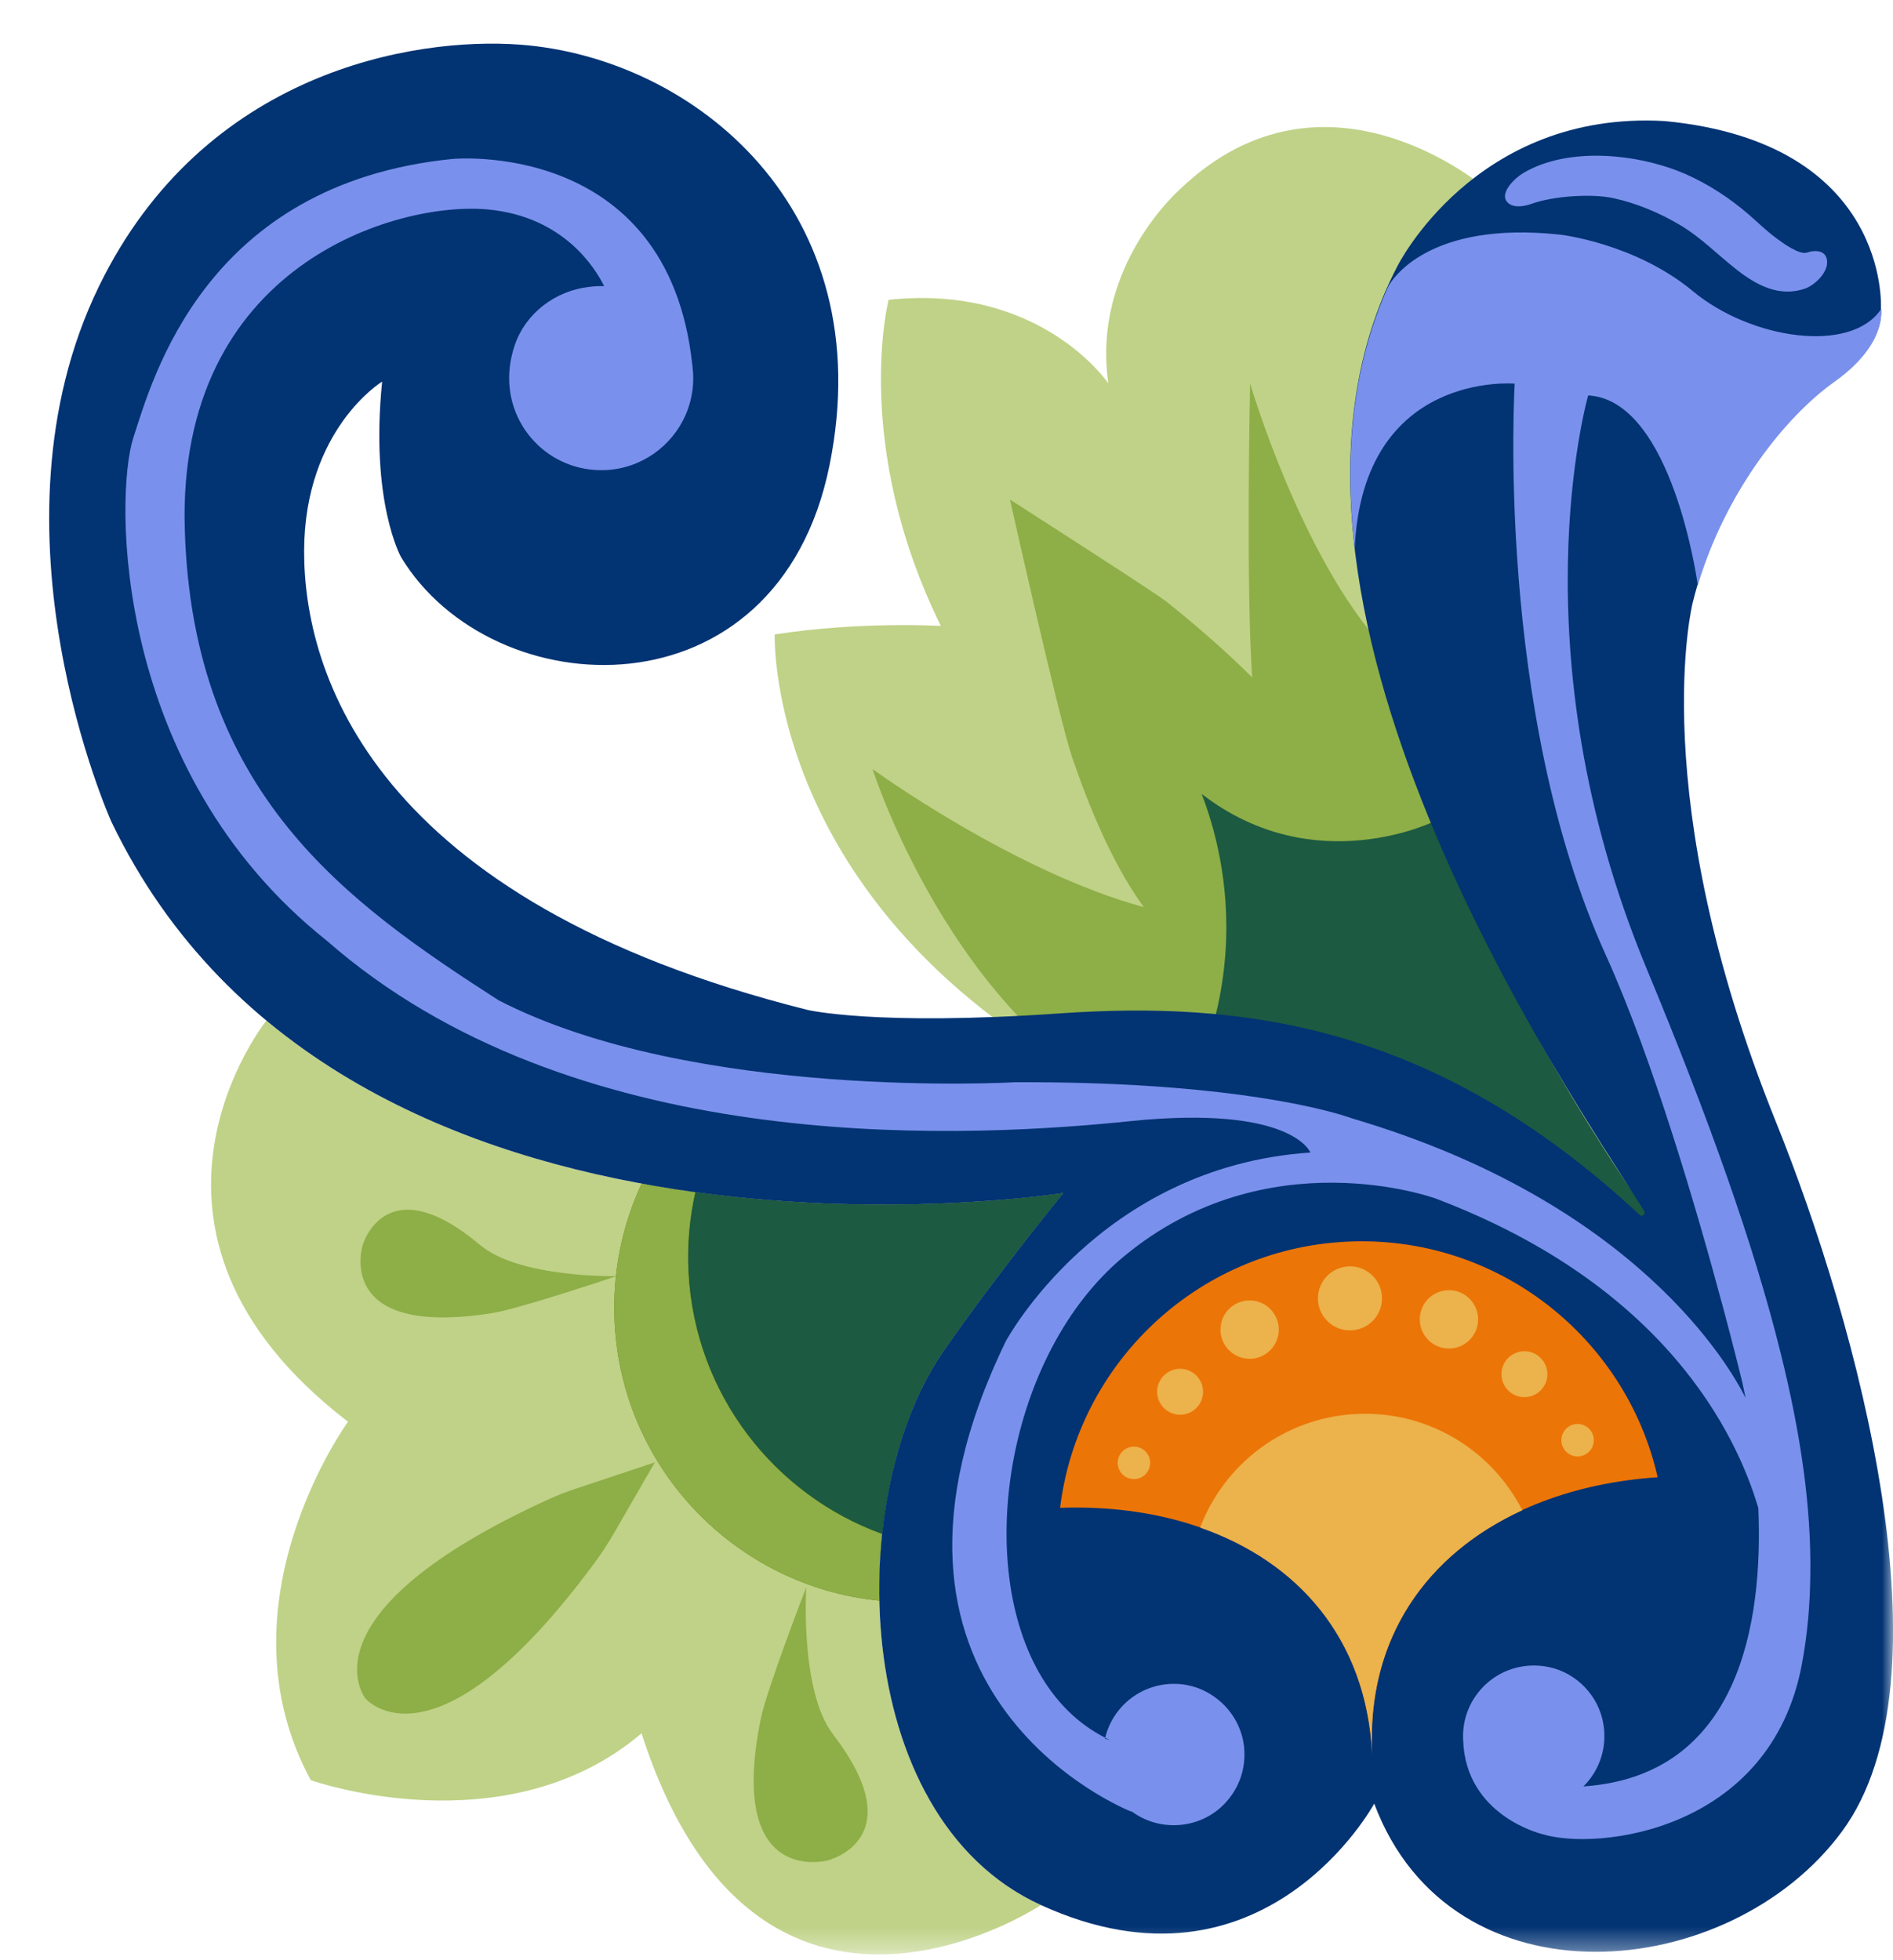
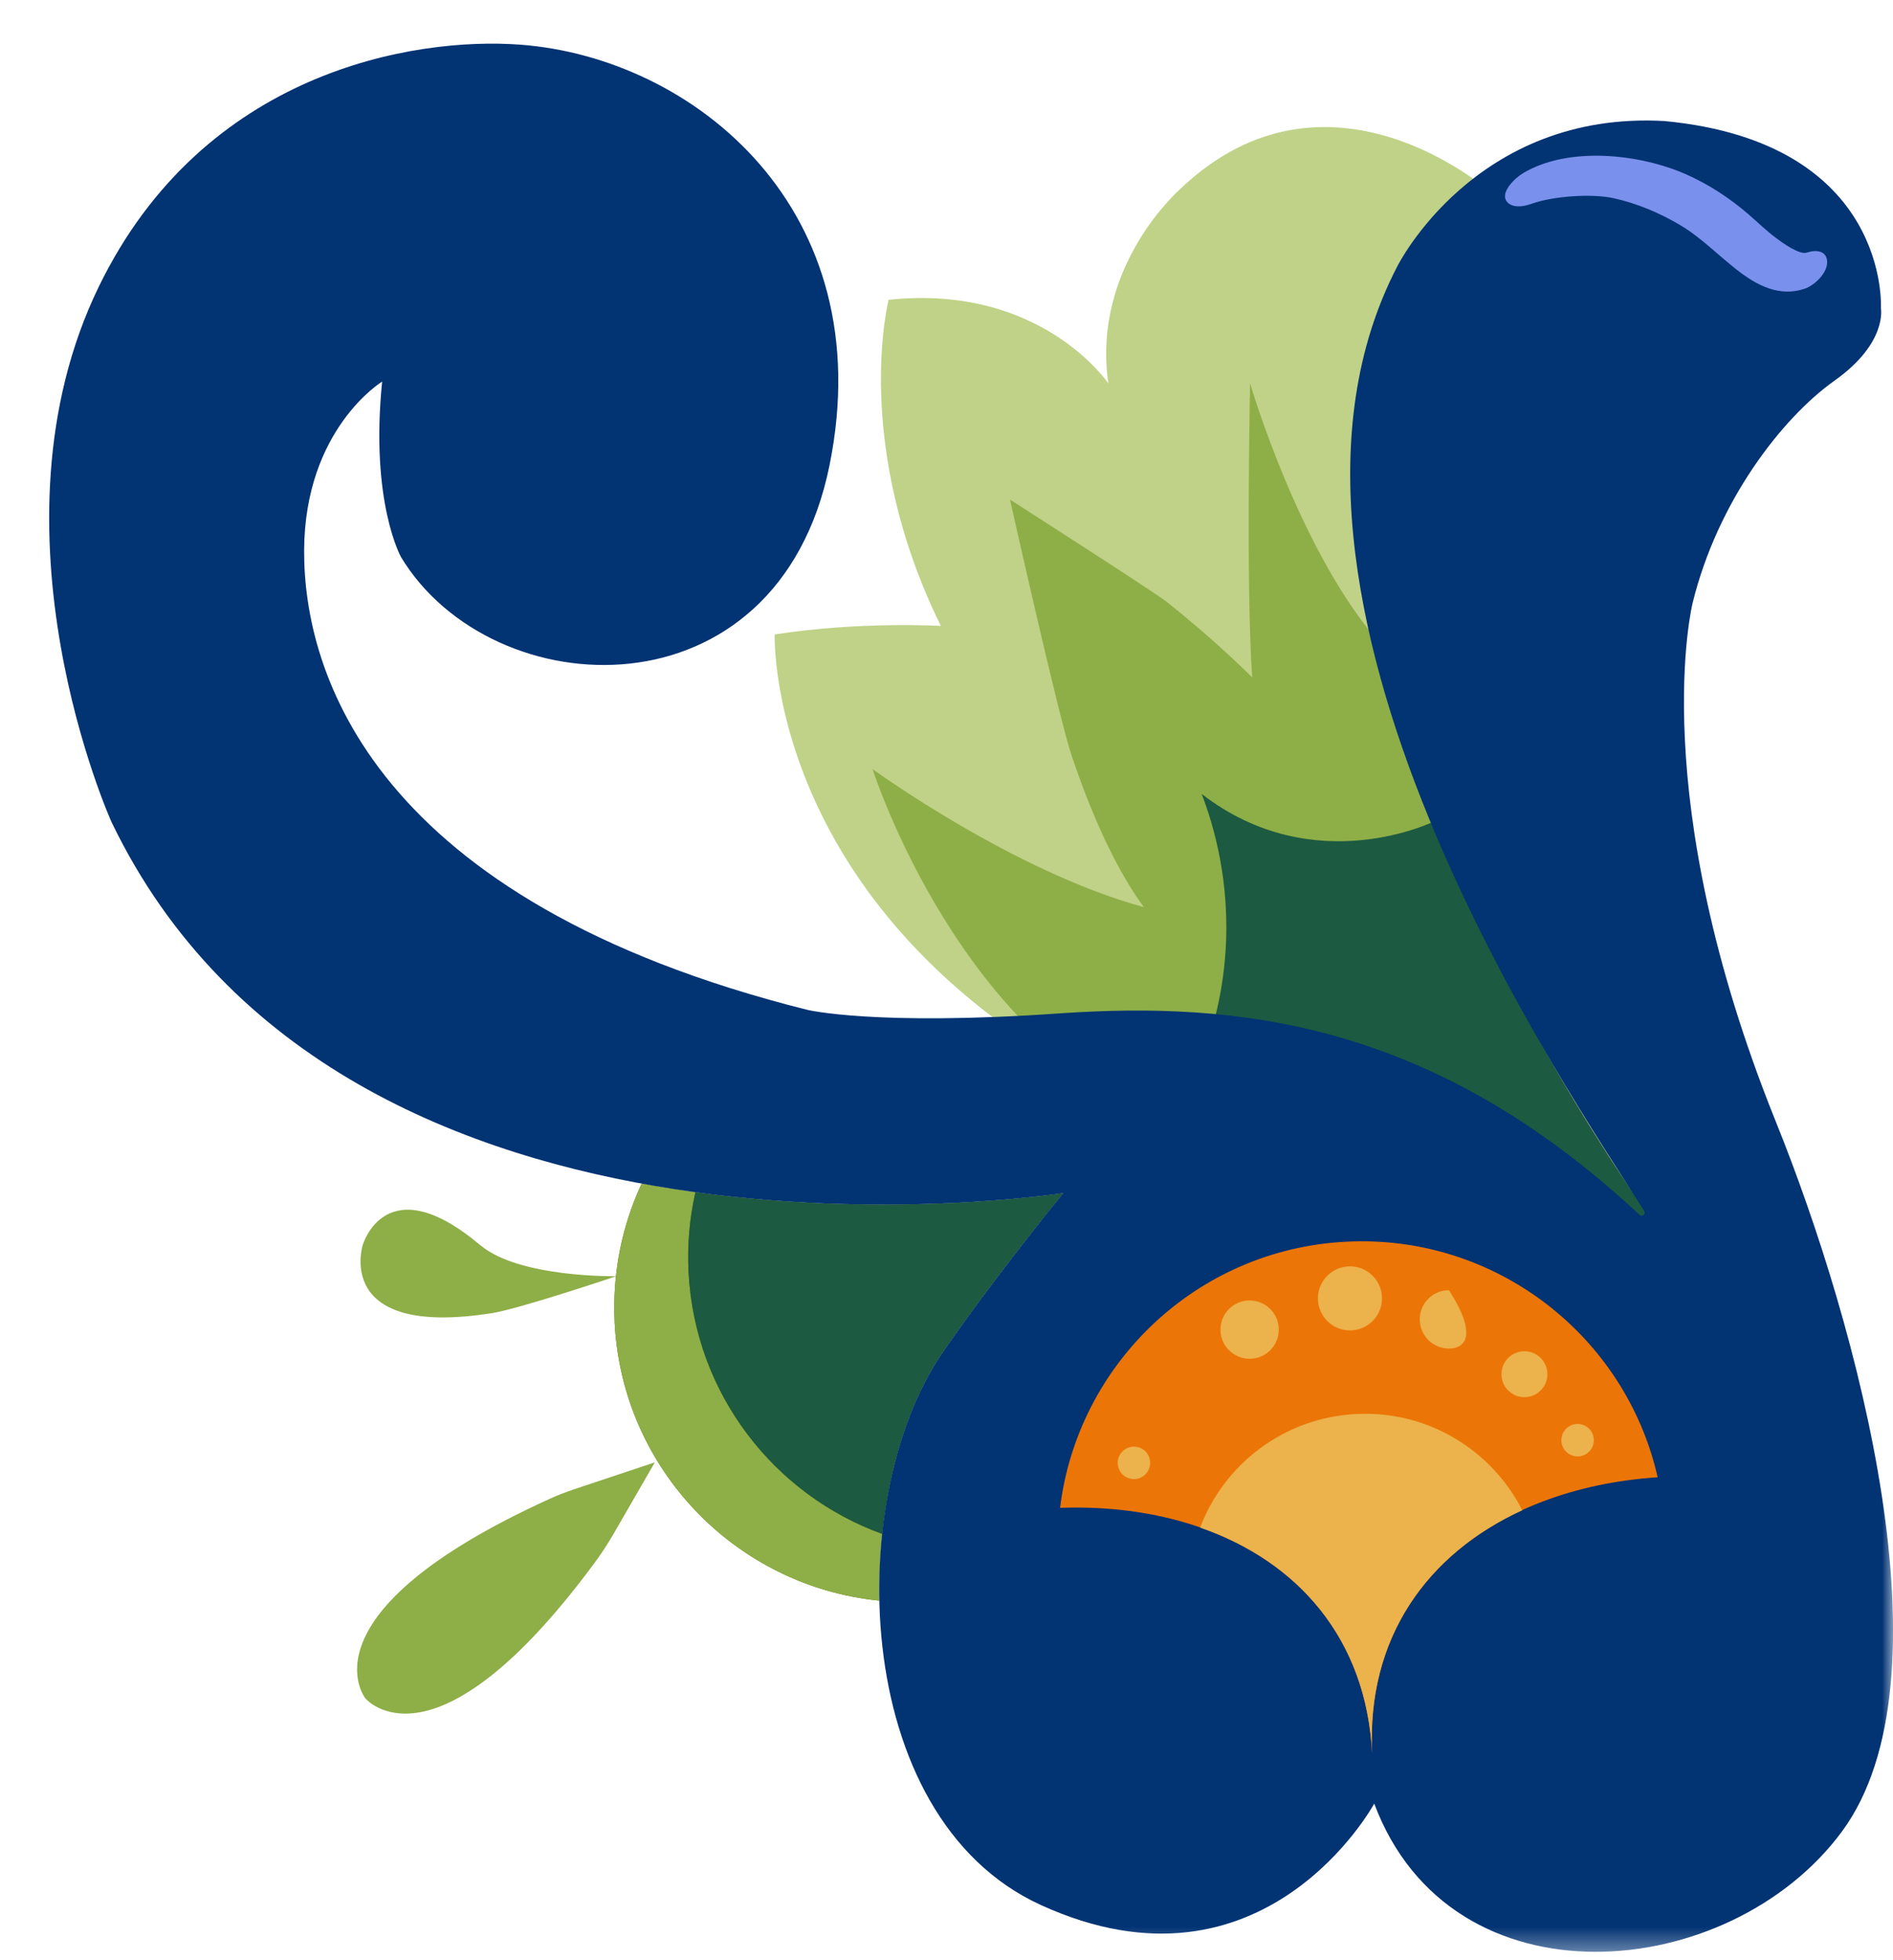
<svg xmlns="http://www.w3.org/2000/svg" width="85" height="88" viewBox="0 0 85 88" fill="none">
  <mask id="mask0_66_2870" style="mask-type:luminance" maskUnits="userSpaceOnUse" x="0" y="0" width="85" height="88">
    <path d="M85 87.656L0 87.656L0 0L85 0L85 87.656Z" fill="white" />
  </mask>
  <g mask="url(#mask0_66_2870)">
    <path d="M62.392 30.209C64.743 40.122 70.637 49.578 73.175 53.334C73.91 54.425 74.363 55.038 74.363 55.038C73.267 54.956 72.196 54.858 71.159 54.743C64.053 53.971 58.334 52.536 53.733 50.717C52.397 48.774 51.563 46.446 51.435 43.917C51.09 37.16 55.884 31.325 62.395 30.212L62.392 30.209Z" fill="#80A600" />
    <path d="M34.786 28.482C38.647 27.884 42.246 28.101 42.246 28.101C38.23 19.928 39.901 13.46 39.901 13.46C46.748 12.728 49.768 17.213 49.768 17.213C49 11.937 53.009 8.472 53.009 8.472C59.573 2.221 66.78 8.512 66.78 8.512C61.165 14.038 60.581 21.623 62.13 29.06C62.213 29.444 62.295 29.825 62.387 30.206C62.462 30.518 62.534 30.823 62.62 31.135C62.699 31.44 62.781 31.752 62.869 32.057C62.935 32.294 63.001 32.524 63.073 32.757C63.194 33.171 63.322 33.581 63.457 33.992C63.546 34.261 63.634 34.527 63.726 34.796C63.818 35.072 63.91 35.341 64.012 35.614C64.091 35.84 64.173 36.06 64.258 36.283C64.327 36.467 64.393 36.651 64.462 36.835C65.348 39.15 66.353 41.373 67.374 43.412C68.005 44.669 68.648 45.864 69.265 46.971C69.39 47.194 69.512 47.408 69.633 47.621C70.142 48.514 70.635 49.338 71.101 50.097C71.213 50.284 71.327 50.468 71.439 50.645C71.547 50.819 71.659 50.993 71.767 51.164C71.925 51.417 72.079 51.66 72.227 51.893C72.477 52.28 72.71 52.632 72.923 52.953C73.005 53.085 73.091 53.206 73.173 53.325C73.908 54.415 74.361 55.029 74.361 55.029C73.54 54.966 72.73 54.897 71.938 54.815C71.725 54.795 71.515 54.773 71.304 54.749C71.255 54.749 71.206 54.74 71.157 54.733C71.111 54.727 71.065 54.723 71.022 54.717C70.625 54.674 70.231 54.628 69.84 54.579C69.436 54.533 69.036 54.477 68.642 54.424C67.768 54.303 66.915 54.175 66.084 54.034C65.69 53.968 65.299 53.899 64.912 53.827C64.902 53.824 64.898 53.824 64.892 53.824C64.836 53.814 64.787 53.801 64.734 53.791C64.399 53.732 64.061 53.663 63.736 53.6C63.355 53.522 62.978 53.443 62.603 53.361C62.236 53.282 61.864 53.196 61.507 53.111C61.273 53.055 61.044 52.999 60.81 52.944C60.682 52.914 60.554 52.881 60.433 52.852C60.128 52.773 59.832 52.694 59.533 52.615C59.455 52.596 59.382 52.572 59.303 52.55C58.995 52.468 58.683 52.382 58.377 52.29C58.351 52.284 58.322 52.274 58.295 52.267C57.99 52.178 57.691 52.087 57.396 51.995C57.071 51.893 56.752 51.794 56.44 51.689C56.125 51.587 55.813 51.479 55.511 51.371C54.897 51.154 54.306 50.934 53.731 50.708C53.36 50.56 52.996 50.412 52.638 50.261C34.28 42.466 34.786 28.479 34.786 28.479V28.482Z" fill="#BFD287" />
    <path d="M39.176 34.517C39.176 34.517 43.172 47.063 52.638 50.268C52.996 50.419 53.36 50.57 53.731 50.714C54.306 50.941 54.897 51.164 55.511 51.377C55.813 51.482 56.125 51.594 56.44 51.696C56.752 51.801 57.071 51.903 57.396 52.001C57.691 52.093 57.99 52.188 58.295 52.274C58.322 52.28 58.351 52.29 58.377 52.297C58.683 52.389 58.995 52.471 59.303 52.556C59.382 52.579 59.455 52.602 59.533 52.622C59.829 52.701 60.128 52.779 60.433 52.858C60.554 52.888 60.682 52.921 60.81 52.95C61.044 53.006 61.273 53.062 61.507 53.118C61.868 53.203 62.236 53.288 62.603 53.367C62.978 53.446 63.355 53.528 63.736 53.607C64.064 53.672 64.399 53.738 64.734 53.797C64.79 53.807 64.839 53.82 64.892 53.83C64.895 53.83 64.902 53.83 64.912 53.833C65.299 53.902 65.686 53.975 66.084 54.04C66.915 54.181 67.765 54.309 68.642 54.431C69.036 54.483 69.439 54.539 69.84 54.585C70.231 54.631 70.621 54.681 71.022 54.723C71.068 54.73 71.114 54.733 71.157 54.74C71.206 54.746 71.255 54.753 71.304 54.756C71.511 54.782 71.725 54.802 71.938 54.822C72.73 54.904 73.537 54.973 74.361 55.035C74.361 55.035 73.908 54.424 73.173 53.331C73.091 53.213 73.008 53.091 72.923 52.96C72.71 52.638 72.473 52.287 72.227 51.899C72.079 51.67 71.925 51.423 71.767 51.17C71.659 51 71.547 50.826 71.439 50.652C71.327 50.474 71.213 50.291 71.101 50.103C70.635 49.345 70.142 48.521 69.633 47.628C69.515 47.414 69.39 47.201 69.265 46.977C68.648 45.871 68.005 44.676 67.374 43.418C66.353 41.379 65.348 39.16 64.462 36.842C64.393 36.658 64.327 36.474 64.258 36.29C64.176 36.063 64.091 35.843 64.012 35.62C63.913 35.348 63.818 35.078 63.726 34.803C63.631 34.533 63.546 34.267 63.457 33.998C63.322 33.588 63.194 33.174 63.073 32.764C63.004 32.527 62.938 32.297 62.869 32.064C62.781 31.759 62.699 31.447 62.62 31.142C62.538 30.829 62.462 30.524 62.387 30.212C62.295 29.831 62.213 29.447 62.13 29.066C58.41 25.005 56.132 17.213 56.132 17.213C56.132 17.213 55.941 26.325 56.227 30.413C55.179 29.372 53.922 28.249 52.411 27.037C51.834 26.578 45.352 22.43 45.352 22.43C45.352 22.43 47.539 32.212 48.127 33.949C49.181 37.062 50.277 39.238 51.361 40.726C45.503 39.13 39.173 34.523 39.173 34.523L39.176 34.517Z" fill="#8EAE47" />
    <path d="M64.462 36.842C64.462 36.842 66.353 41.379 67.374 43.418C68.005 44.676 68.648 45.871 69.265 46.977C69.39 47.201 69.512 47.414 69.633 47.628C70.142 48.521 70.635 49.345 71.101 50.103C71.213 50.291 71.327 50.474 71.439 50.652C71.547 50.826 71.659 51 71.767 51.17C71.925 51.423 72.079 51.666 72.227 51.899C72.477 52.287 72.71 52.638 72.923 52.96C73.005 53.091 73.091 53.213 73.173 53.331C73.908 54.421 74.361 55.035 74.361 55.035C73.54 54.973 72.73 54.904 71.938 54.822C71.725 54.802 71.515 54.779 71.304 54.756C71.255 54.756 71.206 54.746 71.157 54.74C71.111 54.733 71.065 54.73 71.022 54.723C70.625 54.681 70.231 54.635 69.84 54.585C69.436 54.539 69.036 54.483 68.642 54.431C67.768 54.309 66.915 54.181 66.084 54.04C65.69 53.975 65.299 53.906 64.912 53.833C64.902 53.83 64.898 53.83 64.892 53.83C64.836 53.82 64.787 53.807 64.734 53.797C64.399 53.738 64.061 53.669 63.736 53.607C63.355 53.528 62.978 53.449 62.603 53.367C62.236 53.288 61.864 53.203 61.507 53.118C61.273 53.062 61.044 53.006 60.81 52.95C60.682 52.921 60.554 52.888 60.433 52.858C60.128 52.779 59.832 52.701 59.533 52.622C59.455 52.602 59.382 52.579 59.303 52.556C58.995 52.474 58.683 52.389 58.377 52.297C58.351 52.29 58.322 52.28 58.295 52.274C57.99 52.185 57.691 52.093 57.396 52.001C57.071 51.899 56.752 51.801 56.44 51.696C56.125 51.594 55.813 51.486 55.511 51.377C54.897 51.161 54.306 50.941 53.731 50.714C53.36 50.566 52.996 50.419 52.638 50.267C53.416 48.987 54.762 46.383 55.022 42.817C55.258 39.57 54.483 37.012 53.958 35.643C59.044 39.573 64.465 36.845 64.465 36.845L64.462 36.842Z" fill="#1C5A41" />
-     <path d="M28.807 77.816C22.69 83.013 13.956 79.92 13.956 79.92C9.661 72.011 15.627 63.828 15.627 63.828C4.417 55.225 11.96 45.819 11.96 45.819C25.5 57.068 47.739 53.561 47.739 53.561C44.334 57.764 42.482 60.486 42.482 60.486C37.873 66.856 38.04 81.552 46.738 85.525C46.738 85.525 34.021 94.003 28.807 77.816Z" fill="#BFD287" />
    <path d="M27.599 59.376C27.938 65.995 33.086 71.222 39.482 71.859C39.394 67.542 40.49 63.237 42.483 60.486C42.483 60.486 44.332 57.764 47.74 53.561C47.74 53.561 38.806 54.969 28.811 53.137C27.931 55.025 27.488 57.15 27.599 59.376Z" fill="#607702" />
    <path d="M27.599 59.376C27.937 65.995 33.086 71.222 39.482 71.859C39.462 70.851 39.505 69.853 39.613 68.865C34.77 67.112 31.195 62.584 30.915 57.11C30.853 55.876 30.961 54.674 31.224 53.521C30.433 53.413 29.625 53.285 28.811 53.137C27.931 55.025 27.488 57.15 27.599 59.376Z" fill="#8EAE47" />
    <path d="M30.919 57.11C31.198 62.584 34.773 67.112 39.617 68.865C39.955 65.621 40.956 62.597 42.486 60.486C42.486 60.486 44.335 57.764 47.743 53.561C47.743 53.561 40.208 54.753 31.227 53.521C30.968 54.674 30.856 55.876 30.919 57.11Z" fill="#1C5A41" />
    <path d="M16.408 76.249C16.408 76.249 13.358 72.444 24.673 67.292C25.037 67.125 25.415 66.984 25.793 66.855L29.404 65.65L27.575 68.819C27.303 69.292 27.004 69.748 26.679 70.188C19.462 79.943 16.402 76.243 16.402 76.243" fill="#8EAE47" />
-     <path d="M37.403 77.858C35.909 75.915 36.202 71.259 36.202 71.259C36.202 71.259 34.432 75.839 34.166 77.143C32.609 84.754 37.16 83.522 37.16 83.522C37.16 83.522 41.038 82.59 37.403 77.862V77.858Z" fill="#8EAE47" />
    <path d="M21.57 55.902C23.32 57.376 27.671 57.294 27.671 57.294C27.671 57.294 23.334 58.755 22.105 58.949C14.951 60.085 16.287 55.895 16.287 55.895C16.287 55.895 17.315 52.32 21.57 55.905V55.902Z" fill="#8EAE47" />
    <path d="M73.828 54.362C70.479 49.082 55.07 26.709 62.743 11.956C62.743 11.956 66.224 4.946 74.751 5.435C84.9 6.41 84.457 13.838 84.457 13.838C84.457 13.838 84.762 15.394 82.379 17.085C79.998 18.776 77.122 22.516 76.005 27.06C76.005 27.06 73.828 35.699 79.739 50.356C83.429 59.507 87.75 75.376 82.713 82.216C77.677 89.055 65.17 90.217 61.706 80.971C61.706 80.971 56.761 90.099 46.74 85.525C38.039 81.556 37.871 66.856 42.485 60.486C42.485 60.486 44.336 57.764 47.741 53.561C47.741 53.561 15.465 58.65 5.004 36.897C5.004 36.897 -0.9 23.809 4.449 12.843C9.151 3.203 18.574 1.653 23.342 2.004C31.15 2.579 39.575 9.402 37.247 20.89C34.916 32.379 22.094 31.762 18.01 25.015C18.01 25.015 16.611 22.542 17.159 17.131C17.159 17.131 13.679 19.252 13.656 24.716C13.636 30.176 16.703 40.434 36.249 45.336C36.249 45.336 39.28 46.071 47.551 45.497C55.582 44.942 64.31 45.861 73.615 54.536C73.733 54.648 73.914 54.503 73.828 54.365V54.362Z" fill="#023373" />
-     <path d="M14.673 42.23C25.614 51.827 42.609 51.121 50.2 50.389C50.387 50.369 50.568 50.353 50.742 50.333C58.031 49.591 58.839 51.742 58.839 51.742C49.346 52.376 45.16 60.22 45.16 60.22C41.364 68.047 42.664 73.285 44.969 76.581C47.343 79.983 50.778 81.323 50.778 81.323H50.817C51.389 81.743 52.101 81.976 52.87 81.936C53.638 81.897 54.324 81.592 54.843 81.116C55.569 80.449 55.982 79.461 55.858 78.394C55.683 76.883 54.403 75.678 52.886 75.599C51.297 75.517 49.974 76.581 49.626 78.013C49.704 78.059 49.786 78.098 49.872 78.134L49.619 78.052C49.619 78.052 49.619 78.026 49.626 78.013C48.44 77.412 47.504 76.483 46.802 75.337C43.669 70.215 45.242 60.742 50.456 56.414C56.911 51.046 64.457 53.804 64.457 53.804C74.751 57.701 77.965 64.357 78.953 67.703C79.17 72.861 78.106 79.72 71.099 80.2C71.848 79.461 72.225 78.348 71.953 77.189C71.657 75.941 70.597 74.972 69.326 74.802C67.287 74.526 65.6 76.154 65.698 78.105C65.8 81.523 69.231 82.334 69.231 82.334C71.664 83.105 79.502 82.258 80.91 74.706C81.15 73.426 81.275 72.083 81.288 70.677C81.331 67.706 80.874 64.422 79.945 60.702C78.733 55.817 76.711 50.169 73.926 43.458C68.013 29.207 71.313 17.752 71.313 17.752C75.115 17.958 76.235 26.275 76.235 26.275C77.476 22.109 80.145 18.72 82.381 17.134C84.758 15.443 84.46 13.887 84.46 13.887C83.09 15.9 78.618 15.233 76.015 13.073C73.411 10.912 70.052 10.534 70.052 10.534C64.119 9.894 62.49 12.57 62.336 12.863C62.332 12.866 62.326 12.876 62.329 12.882H62.326C60.694 16.497 60.359 20.523 60.829 24.62C61.193 16.622 68.013 17.223 68.013 17.223C68.013 17.223 67.116 31.893 72.111 42.893C74.225 47.562 76.215 54.401 77.315 58.499H77.318C77.88 60.604 78.215 61.98 78.215 61.98C78.215 61.98 78.283 62.259 78.379 62.755C77.719 61.431 73.539 53.991 60.71 50.209C60.71 50.209 57.985 49.161 51.53 48.751C49.809 48.639 47.833 48.577 45.567 48.586C45.567 48.586 31.146 49.424 22.392 44.909C15.537 40.499 8.651 35.617 8.297 23.767C7.939 11.914 17.812 9.014 21.923 9.405C25.308 9.727 26.73 12.038 27.127 12.846C26.914 12.839 26.7 12.849 26.454 12.879C24.941 13.053 23.607 14.051 23.115 15.492C22.199 18.175 23.893 20.618 26.251 21.042C26.559 21.097 26.881 21.12 27.206 21.104C28.818 21.022 30.164 20.027 30.778 18.645C31.031 18.07 31.156 17.433 31.123 16.763C31.113 16.638 31.1 16.514 31.087 16.386C31.087 16.372 31.087 16.353 31.081 16.34C29.974 6.21 20.314 7.136 20.314 7.136C9.203 8.253 6.855 17 5.992 19.636C5.131 22.276 5.059 34.596 14.676 42.233L14.673 42.23Z" fill="#7991EC" />
    <path d="M81.035 12.961C79.905 13.348 78.884 12.813 77.998 12.12C77.134 11.447 76.389 10.669 75.44 10.104C74.517 9.556 73.496 9.126 72.445 8.896C71.483 8.686 69.76 8.797 68.781 9.146C68.233 9.343 67.822 9.283 67.648 9.034C67.359 8.62 68.036 7.983 68.387 7.776C70.429 6.552 73.621 6.909 75.693 7.819C76.711 8.269 77.65 8.88 78.493 9.605C78.917 9.97 79.318 10.367 79.767 10.699C80.02 10.886 80.795 11.457 81.137 11.339C81.541 11.201 82.04 11.244 82.043 11.772C82.046 12.271 81.475 12.81 81.038 12.961H81.035Z" fill="#7991EC" />
    <path d="M47.6 67.693C55.031 67.427 61.233 71.285 61.614 78.735C61.233 71.282 67.005 66.813 74.433 66.32C72.995 59.98 67.16 55.4 60.442 55.745C53.724 56.089 48.388 61.238 47.6 67.693Z" fill="#EC7507" />
    <path d="M53.888 68.579C58.258 70.097 61.348 73.544 61.614 78.739C61.348 73.508 64.116 69.745 68.355 67.801C66.979 65.099 64.112 63.316 60.891 63.48C57.65 63.645 54.968 65.73 53.888 68.579Z" fill="#ECB24B" />
    <path d="M60.617 59.727C59.822 59.727 59.178 59.084 59.178 58.289C59.178 57.495 59.822 56.851 60.617 56.851C61.411 56.851 62.055 57.495 62.055 58.289C62.055 59.084 61.411 59.727 60.617 59.727Z" fill="#ECB24B" />
-     <path d="M65.061 60.542C64.337 60.542 63.751 59.955 63.751 59.232C63.751 58.508 64.337 57.922 65.061 57.922C65.784 57.922 66.371 58.508 66.371 59.232C66.371 59.955 65.784 60.542 65.061 60.542Z" fill="#ECB24B" />
+     <path d="M65.061 60.542C64.337 60.542 63.751 59.955 63.751 59.232C63.751 58.508 64.337 57.922 65.061 57.922C66.371 59.955 65.784 60.542 65.061 60.542Z" fill="#ECB24B" />
    <path d="M68.45 62.725C67.88 62.725 67.418 62.264 67.418 61.694C67.418 61.125 67.88 60.663 68.45 60.663C69.019 60.663 69.481 61.125 69.481 61.694C69.481 62.264 69.019 62.725 68.45 62.725Z" fill="#ECB24B" />
    <path d="M70.838 65.385C70.435 65.385 70.109 65.059 70.109 64.656C70.109 64.253 70.435 63.927 70.838 63.927C71.24 63.927 71.566 64.253 71.566 64.656C71.566 65.059 71.24 65.385 70.838 65.385Z" fill="#ECB24B" />
    <path d="M56.111 61.002C55.387 61.002 54.801 60.415 54.801 59.691C54.801 58.968 55.387 58.381 56.111 58.381C56.834 58.381 57.421 58.968 57.421 59.691C57.421 60.415 56.834 61.002 56.111 61.002Z" fill="#ECB24B" />
-     <path d="M52.989 63.513C52.419 63.513 51.958 63.052 51.958 62.482C51.958 61.913 52.419 61.451 52.989 61.451C53.558 61.451 54.02 61.913 54.02 62.482C54.02 63.052 53.558 63.513 52.989 63.513Z" fill="#ECB24B" />
    <path d="M50.917 66.403C50.514 66.403 50.188 66.076 50.188 65.674C50.188 65.271 50.514 64.945 50.917 64.945C51.319 64.945 51.645 65.271 51.645 65.674C51.645 66.076 51.319 66.403 50.917 66.403Z" fill="#ECB24B" />
  </g>
</svg>